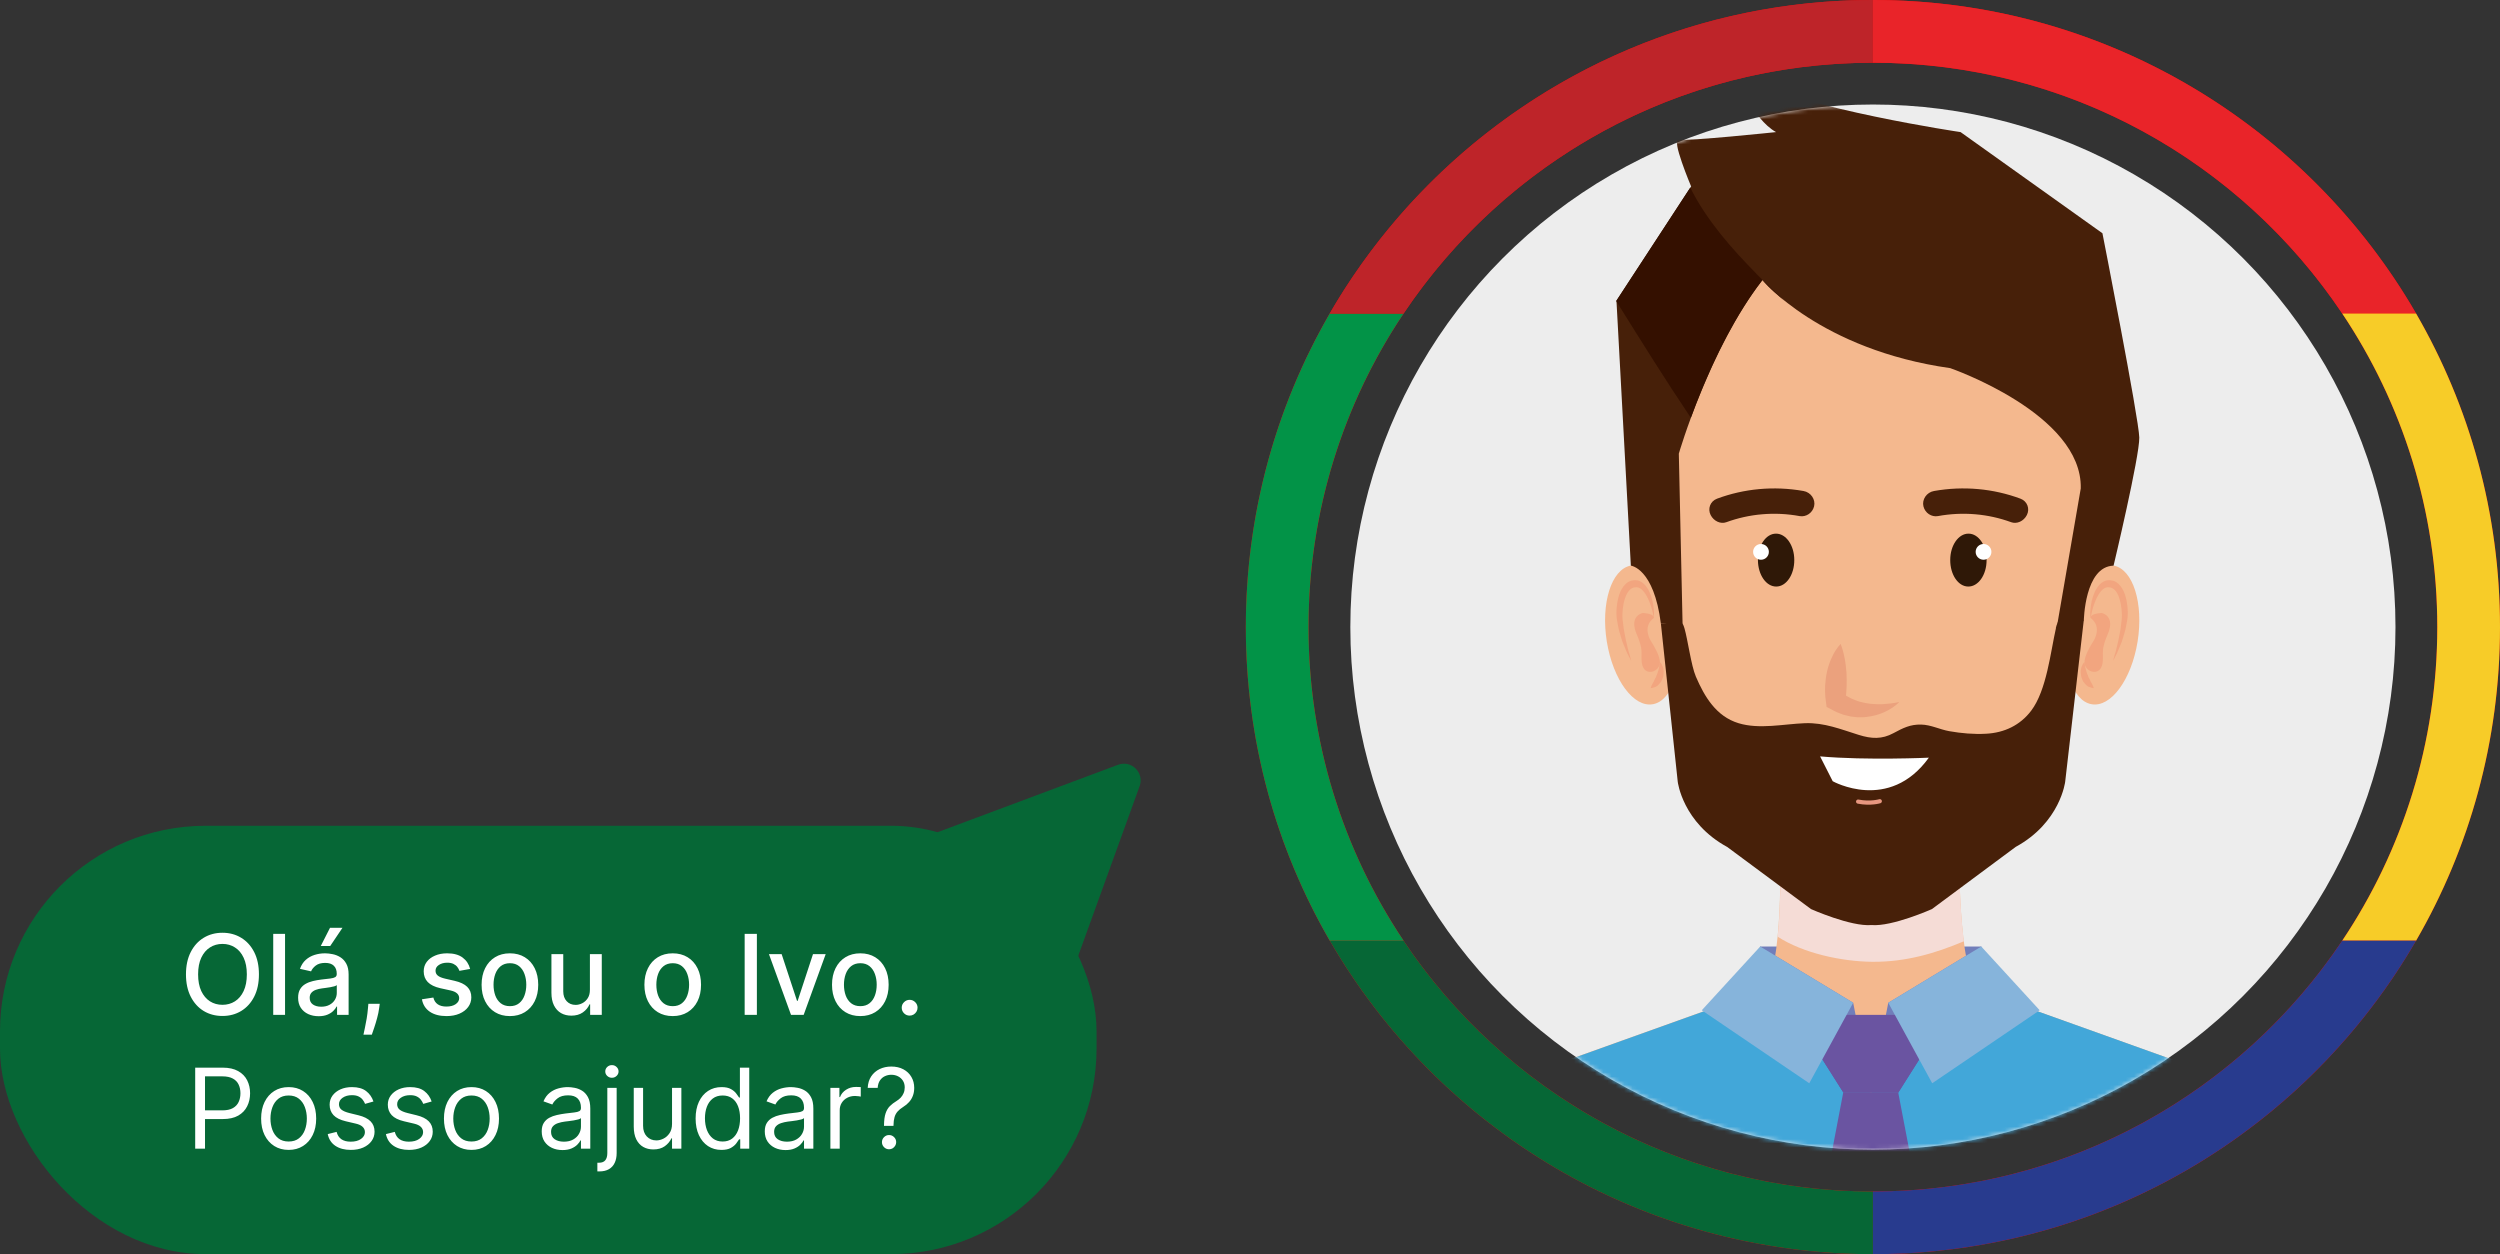
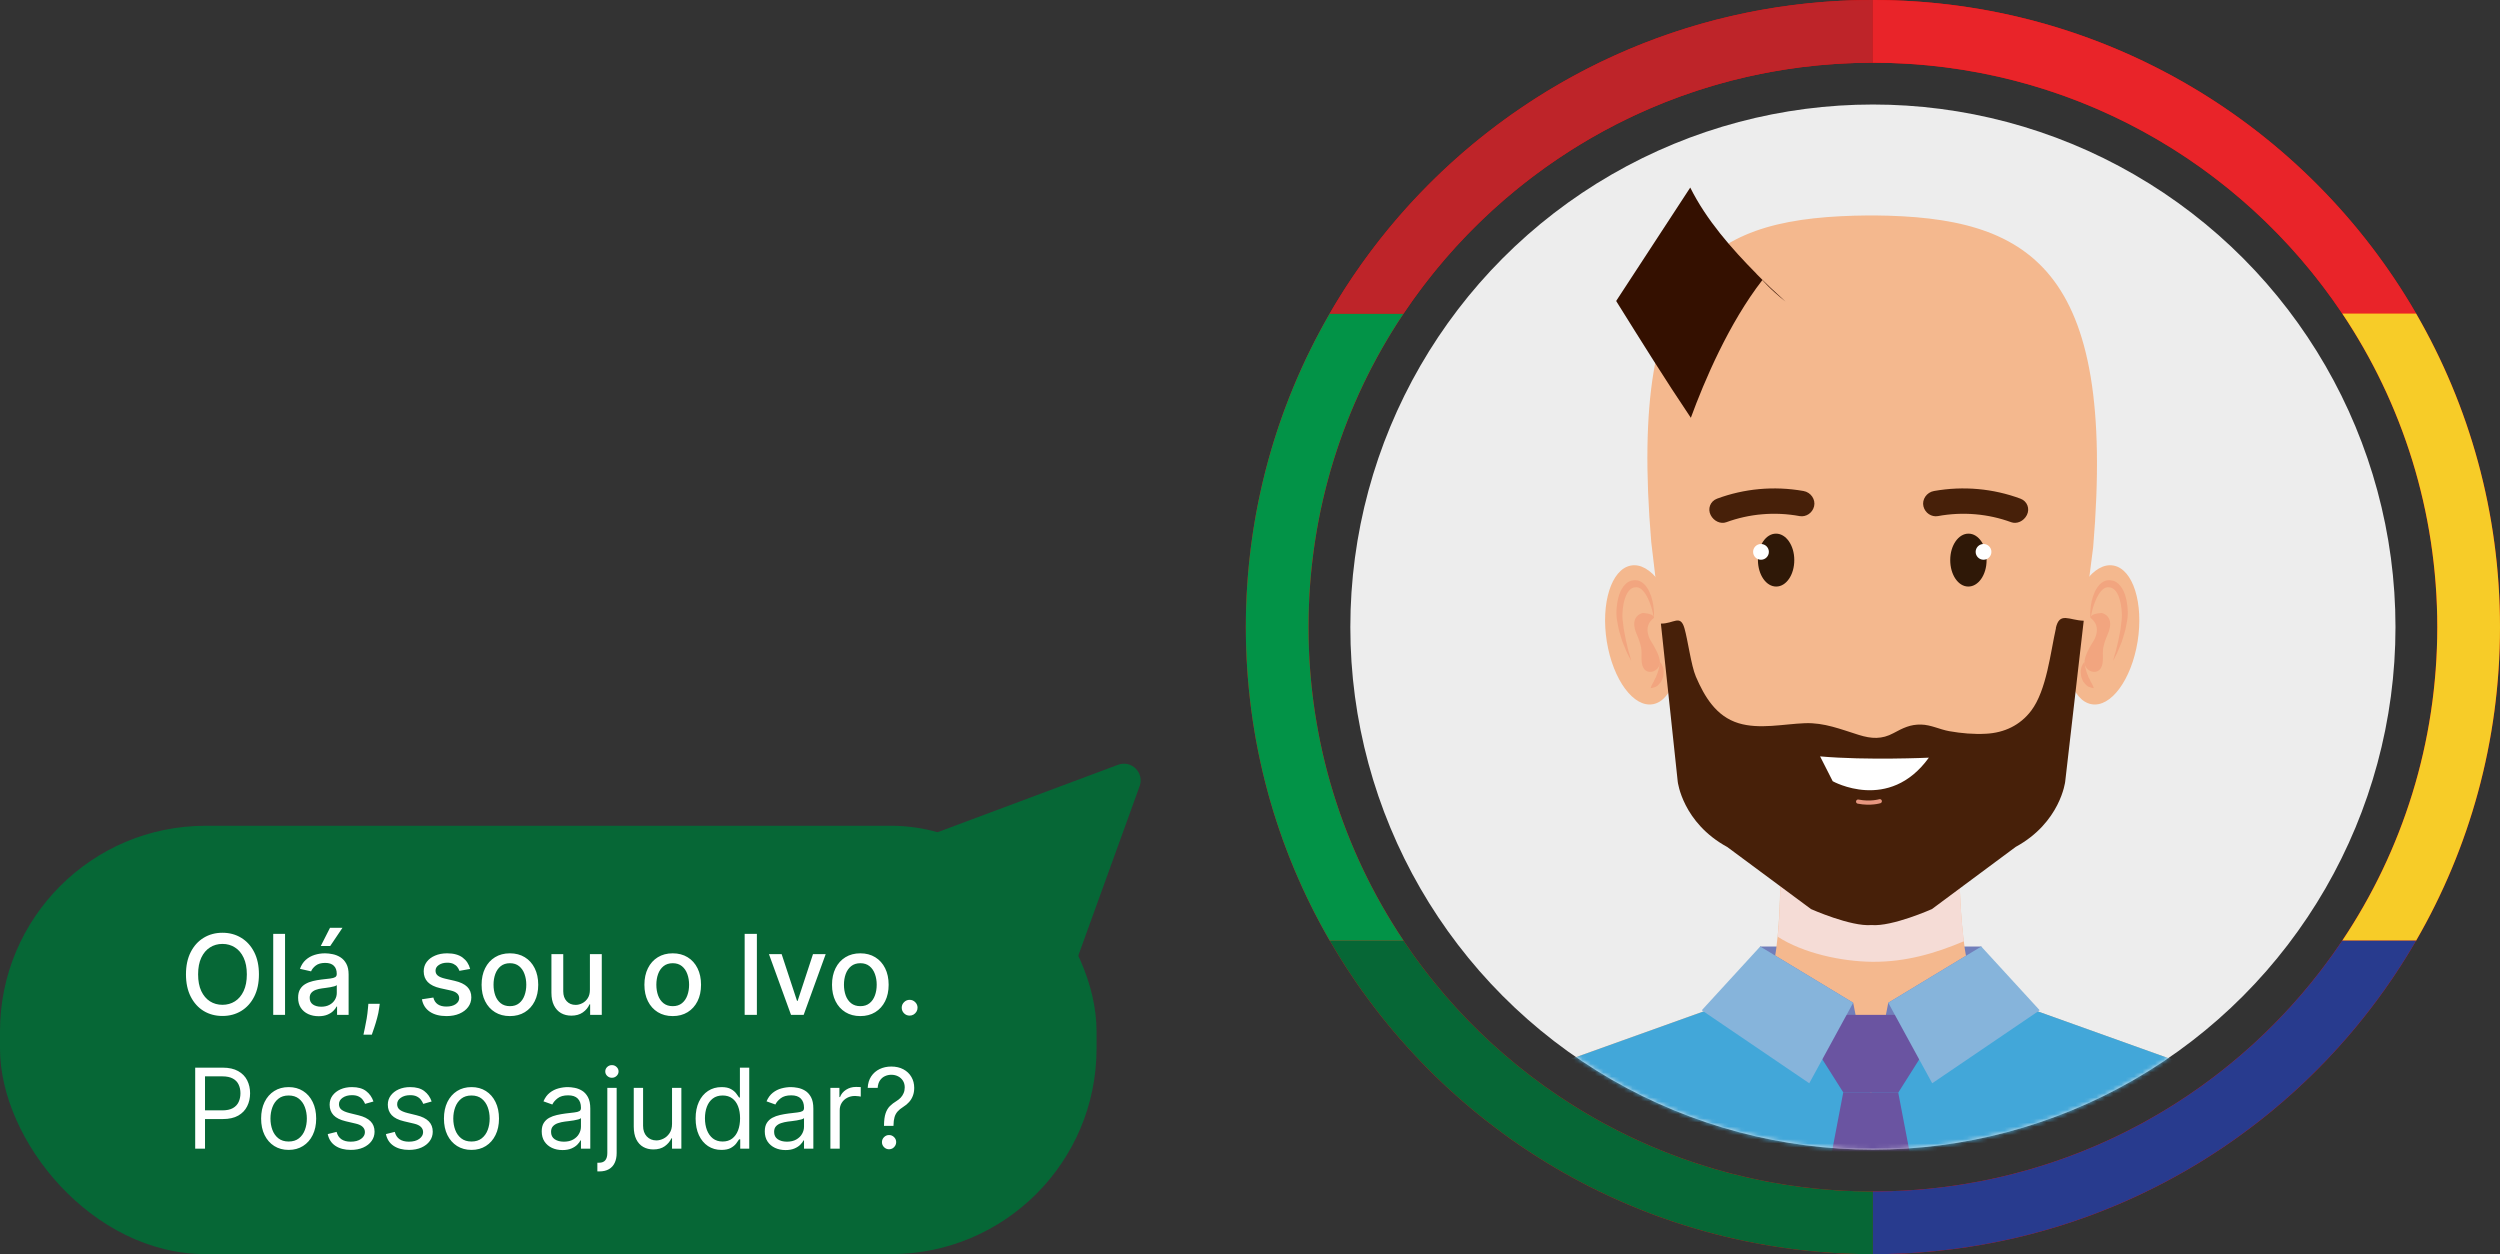
<svg xmlns="http://www.w3.org/2000/svg" width="598" height="300" viewBox="0 0 598 300" fill="none">
  <rect x="0" y="0" width="598" height="300" fill="#333333" stroke="none" />
  <rect y="197.525" width="262.295" height="102.459" rx="49.18" fill="#066736" />
  <path d="M61.937 233.068C61.937 235.137 61.559 236.915 60.802 238.403C60.045 239.885 59.008 241.027 57.69 241.828C56.378 242.623 54.887 243.02 53.215 243.02C51.538 243.02 50.04 242.623 48.722 241.828C47.41 241.027 46.376 239.882 45.619 238.394C44.862 236.906 44.484 235.13 44.484 233.068C44.484 230.999 44.862 229.224 45.619 227.742C46.376 226.254 47.41 225.112 48.722 224.317C50.04 223.516 51.538 223.116 53.215 223.116C54.887 223.116 56.378 223.516 57.69 224.317C59.008 225.112 60.045 226.254 60.802 227.742C61.559 229.224 61.937 230.999 61.937 233.068ZM59.043 233.068C59.043 231.491 58.787 230.164 58.276 229.085C57.772 228.001 57.078 227.181 56.195 226.626C55.319 226.064 54.325 225.784 53.215 225.784C52.099 225.784 51.103 226.064 50.226 226.626C49.349 227.181 48.656 228.001 48.145 229.085C47.64 230.164 47.388 231.491 47.388 233.068C47.388 234.645 47.64 235.975 48.145 237.06C48.656 238.138 49.349 238.958 50.226 239.52C51.103 240.075 52.099 240.352 53.215 240.352C54.325 240.352 55.319 240.075 56.195 239.52C57.078 238.958 57.772 238.138 58.276 237.06C58.787 235.975 59.043 234.645 59.043 233.068ZM68.183 223.381V242.755H65.355V223.381H68.183ZM76.217 243.077C75.296 243.077 74.464 242.906 73.72 242.566C72.976 242.219 72.386 241.717 71.951 241.062C71.522 240.406 71.308 239.602 71.308 238.649C71.308 237.829 71.465 237.155 71.781 236.625C72.096 236.095 72.522 235.676 73.058 235.367C73.594 235.058 74.193 234.824 74.855 234.667C75.517 234.509 76.192 234.389 76.879 234.307C77.75 234.206 78.456 234.124 78.999 234.061C79.541 233.992 79.935 233.881 80.181 233.73C80.427 233.579 80.55 233.333 80.55 232.992V232.926C80.55 232.1 80.317 231.46 79.85 231.006C79.389 230.552 78.702 230.325 77.788 230.325C76.835 230.325 76.085 230.536 75.536 230.958C74.994 231.375 74.618 231.838 74.41 232.349L71.752 231.744C72.067 230.861 72.528 230.148 73.133 229.606C73.745 229.057 74.448 228.66 75.243 228.414C76.037 228.161 76.873 228.035 77.75 228.035C78.33 228.035 78.945 228.105 79.594 228.243C80.25 228.376 80.862 228.622 81.43 228.981C82.004 229.341 82.474 229.855 82.839 230.523C83.205 231.185 83.388 232.046 83.388 233.106V242.755H80.626V240.768H80.512C80.329 241.134 80.055 241.494 79.689 241.847C79.323 242.2 78.853 242.493 78.279 242.727C77.706 242.96 77.018 243.077 76.217 243.077ZM76.832 240.806C77.614 240.806 78.283 240.652 78.838 240.343C79.399 240.034 79.825 239.63 80.115 239.132C80.411 238.627 80.559 238.088 80.559 237.514V235.641C80.459 235.742 80.263 235.837 79.973 235.925C79.689 236.007 79.364 236.079 78.999 236.142C78.633 236.199 78.276 236.253 77.93 236.303C77.583 236.347 77.293 236.385 77.059 236.417C76.51 236.486 76.009 236.603 75.555 236.767C75.107 236.931 74.748 237.167 74.477 237.476C74.212 237.779 74.079 238.183 74.079 238.687C74.079 239.387 74.338 239.917 74.855 240.276C75.372 240.63 76.031 240.806 76.832 240.806ZM76.728 226.285L78.942 221.924H81.922L78.989 226.285H76.728ZM90.835 240.106L90.693 241.137C90.599 241.894 90.438 242.682 90.211 243.502C89.99 244.328 89.76 245.095 89.52 245.801C89.287 246.507 89.095 247.069 88.943 247.485H86.938C87.02 247.094 87.133 246.564 87.278 245.896C87.423 245.233 87.565 244.492 87.704 243.673C87.843 242.853 87.947 242.017 88.016 241.166L88.111 240.106H90.835ZM112.456 231.772L109.892 232.226C109.785 231.898 109.615 231.586 109.382 231.289C109.155 230.993 108.846 230.75 108.455 230.561C108.064 230.372 107.575 230.277 106.988 230.277C106.187 230.277 105.519 230.457 104.983 230.816C104.447 231.17 104.179 231.627 104.179 232.188C104.179 232.674 104.358 233.065 104.718 233.361C105.077 233.658 105.658 233.9 106.458 234.09L108.767 234.619C110.104 234.928 111.1 235.405 111.756 236.048C112.412 236.691 112.74 237.527 112.74 238.555C112.74 239.425 112.488 240.201 111.983 240.882C111.485 241.557 110.788 242.086 109.892 242.471C109.003 242.856 107.972 243.048 106.799 243.048C105.172 243.048 103.844 242.701 102.816 242.008C101.788 241.308 101.158 240.314 100.924 239.028L103.658 238.611C103.829 239.324 104.179 239.863 104.708 240.229C105.238 240.589 105.929 240.768 106.78 240.768C107.707 240.768 108.448 240.576 109.003 240.191C109.558 239.8 109.836 239.324 109.836 238.763C109.836 238.309 109.665 237.927 109.325 237.618C108.991 237.309 108.477 237.076 107.783 236.918L105.323 236.379C103.967 236.07 102.965 235.578 102.315 234.903C101.672 234.228 101.35 233.374 101.35 232.34C101.35 231.482 101.59 230.731 102.069 230.088C102.548 229.445 103.211 228.943 104.056 228.584C104.901 228.218 105.869 228.035 106.96 228.035C108.53 228.035 109.766 228.376 110.668 229.057C111.57 229.732 112.166 230.637 112.456 231.772ZM121.97 243.048C120.608 243.048 119.419 242.736 118.404 242.112C117.389 241.487 116.6 240.614 116.039 239.491C115.478 238.369 115.197 237.057 115.197 235.556C115.197 234.049 115.478 232.731 116.039 231.602C116.6 230.473 117.389 229.596 118.404 228.972C119.419 228.347 120.608 228.035 121.97 228.035C123.333 228.035 124.522 228.347 125.537 228.972C126.552 229.596 127.341 230.473 127.902 231.602C128.463 232.731 128.744 234.049 128.744 235.556C128.744 237.057 128.463 238.369 127.902 239.491C127.341 240.614 126.552 241.487 125.537 242.112C124.522 242.736 123.333 243.048 121.97 243.048ZM121.98 240.674C122.863 240.674 123.594 240.44 124.175 239.974C124.755 239.507 125.184 238.886 125.461 238.11C125.745 237.334 125.887 236.48 125.887 235.546C125.887 234.619 125.745 233.768 125.461 232.992C125.184 232.21 124.755 231.583 124.175 231.11C123.594 230.637 122.863 230.4 121.98 230.4C121.091 230.4 120.353 230.637 119.766 231.11C119.186 231.583 118.754 232.21 118.47 232.992C118.193 233.768 118.054 234.619 118.054 235.546C118.054 236.48 118.193 237.334 118.47 238.11C118.754 238.886 119.186 239.507 119.766 239.974C120.353 240.44 121.091 240.674 121.98 240.674ZM141.106 236.729V228.224H143.944V242.755H141.162V240.239H141.011C140.677 241.014 140.141 241.661 139.403 242.178C138.671 242.689 137.76 242.944 136.669 242.944C135.736 242.944 134.909 242.739 134.19 242.329C133.478 241.913 132.916 241.298 132.507 240.485C132.103 239.671 131.901 238.665 131.901 237.467V228.224H134.73V237.126C134.73 238.116 135.004 238.905 135.553 239.491C136.101 240.078 136.814 240.371 137.691 240.371C138.22 240.371 138.747 240.239 139.27 239.974C139.8 239.709 140.238 239.308 140.585 238.772C140.939 238.236 141.112 237.555 141.106 236.729ZM160.915 243.048C159.553 243.048 158.364 242.736 157.348 242.112C156.333 241.487 155.545 240.614 154.983 239.491C154.422 238.369 154.142 237.057 154.142 235.556C154.142 234.049 154.422 232.731 154.983 231.602C155.545 230.473 156.333 229.596 157.348 228.972C158.364 228.347 159.553 228.035 160.915 228.035C162.277 228.035 163.466 228.347 164.481 228.972C165.497 229.596 166.285 230.473 166.846 231.602C167.408 232.731 167.688 234.049 167.688 235.556C167.688 237.057 167.408 238.369 166.846 239.491C166.285 240.614 165.497 241.487 164.481 242.112C163.466 242.736 162.277 243.048 160.915 243.048ZM160.924 240.674C161.807 240.674 162.539 240.44 163.119 239.974C163.699 239.507 164.128 238.886 164.406 238.11C164.689 237.334 164.831 236.48 164.831 235.546C164.831 234.619 164.689 233.768 164.406 232.992C164.128 232.21 163.699 231.583 163.119 231.11C162.539 230.637 161.807 230.4 160.924 230.4C160.035 230.4 159.297 230.637 158.711 231.11C158.13 231.583 157.698 232.21 157.415 232.992C157.137 233.768 156.998 234.619 156.998 235.546C156.998 236.48 157.137 237.334 157.415 238.11C157.698 238.886 158.13 239.507 158.711 239.974C159.297 240.44 160.035 240.674 160.924 240.674ZM181.046 223.381V242.755H178.123V223.381H181.046ZM197.506 228.224L192.237 242.755H189.21L183.931 228.224H186.968L190.648 239.406H190.799L194.469 228.224H197.506ZM205.791 243.048C204.428 243.048 203.24 242.736 202.224 242.112C201.209 241.487 200.421 240.614 199.859 239.491C199.298 238.369 199.017 237.057 199.017 235.556C199.017 234.049 199.298 232.731 199.859 231.602C200.421 230.473 201.209 229.596 202.224 228.972C203.24 228.347 204.428 228.035 205.791 228.035C207.153 228.035 208.342 228.347 209.357 228.972C210.372 229.596 211.161 230.473 211.722 231.602C212.283 232.731 212.564 234.049 212.564 235.556C212.564 237.057 212.283 238.369 211.722 239.491C211.161 240.614 210.372 241.487 209.357 242.112C208.342 242.736 207.153 243.048 205.791 243.048ZM205.8 240.674C206.683 240.674 207.415 240.44 207.995 239.974C208.575 239.507 209.004 238.886 209.281 238.11C209.565 237.334 209.707 236.48 209.707 235.546C209.707 234.619 209.565 233.768 209.281 232.992C209.004 232.21 208.575 231.583 207.995 231.11C207.415 230.637 206.683 230.4 205.8 230.4C204.911 230.4 204.173 230.637 203.586 231.11C203.006 231.583 202.574 232.21 202.29 232.992C202.013 233.768 201.874 234.619 201.874 235.546C201.874 236.48 202.013 237.334 202.29 238.11C202.574 238.886 203.006 239.507 203.586 239.974C204.173 240.44 204.911 240.674 205.8 240.674ZM217.585 242.935C217.068 242.935 216.623 242.752 216.251 242.386C215.879 242.014 215.693 241.566 215.693 241.043C215.693 240.526 215.879 240.084 216.251 239.718C216.623 239.346 217.068 239.16 217.585 239.16C218.102 239.16 218.547 239.346 218.919 239.718C219.291 240.084 219.477 240.526 219.477 241.043C219.477 241.39 219.389 241.708 219.212 241.998C219.042 242.282 218.815 242.509 218.531 242.679C218.247 242.85 217.932 242.935 217.585 242.935ZM46.691 274.755V255.381H53.238C54.758 255.381 56 255.655 56.965 256.204C57.936 256.746 58.655 257.481 59.122 258.408C59.589 259.335 59.822 260.369 59.822 261.511C59.822 262.652 59.589 263.69 59.122 264.623C58.661 265.557 57.949 266.301 56.984 266.856C56.019 267.405 54.783 267.679 53.276 267.679H48.584V265.598H53.2C54.24 265.598 55.076 265.418 55.707 265.058C56.337 264.699 56.795 264.213 57.078 263.602C57.369 262.984 57.514 262.287 57.514 261.511C57.514 260.735 57.369 260.042 57.078 259.43C56.795 258.818 56.334 258.339 55.697 257.992C55.06 257.639 54.215 257.462 53.162 257.462H49.038V274.755H46.691ZM69.045 275.058C67.734 275.058 66.583 274.745 65.593 274.121C64.609 273.497 63.839 272.623 63.284 271.501C62.736 270.378 62.461 269.066 62.461 267.565C62.461 266.052 62.736 264.731 63.284 263.602C63.839 262.473 64.609 261.596 65.593 260.972C66.583 260.347 67.734 260.035 69.045 260.035C70.357 260.035 71.505 260.347 72.489 260.972C73.479 261.596 74.248 262.473 74.797 263.602C75.352 264.731 75.63 266.052 75.63 267.565C75.63 269.066 75.352 270.378 74.797 271.501C74.248 272.623 73.479 273.497 72.489 274.121C71.505 274.745 70.357 275.058 69.045 275.058ZM69.045 273.052C70.042 273.052 70.862 272.797 71.505 272.286C72.148 271.775 72.624 271.103 72.933 270.271C73.243 269.438 73.397 268.537 73.397 267.565C73.397 266.594 73.243 265.689 72.933 264.85C72.624 264.012 72.148 263.334 71.505 262.816C70.862 262.299 70.042 262.041 69.045 262.041C68.049 262.041 67.229 262.299 66.586 262.816C65.942 263.334 65.466 264.012 65.157 264.85C64.848 265.689 64.694 266.594 64.694 267.565C64.694 268.537 64.848 269.438 65.157 270.271C65.466 271.103 65.942 271.775 66.586 272.286C67.229 272.797 68.049 273.052 69.045 273.052ZM89.33 263.479L87.325 264.046C87.198 263.712 87.012 263.387 86.766 263.072C86.527 262.75 86.199 262.485 85.782 262.277C85.366 262.069 84.833 261.965 84.184 261.965C83.294 261.965 82.553 262.17 81.961 262.58C81.374 262.984 81.081 263.498 81.081 264.122C81.081 264.677 81.283 265.115 81.686 265.437C82.09 265.759 82.721 266.027 83.578 266.241L85.735 266.771C87.034 267.086 88.002 267.569 88.639 268.218C89.276 268.861 89.595 269.691 89.595 270.706C89.595 271.539 89.355 272.283 88.876 272.939C88.403 273.595 87.741 274.112 86.889 274.49C86.038 274.868 85.048 275.058 83.919 275.058C82.437 275.058 81.21 274.736 80.239 274.093C79.268 273.449 78.653 272.51 78.394 271.274L80.513 270.744C80.715 271.526 81.097 272.112 81.658 272.503C82.225 272.894 82.967 273.09 83.881 273.09C84.922 273.09 85.748 272.869 86.359 272.428C86.978 271.98 87.287 271.444 87.287 270.82C87.287 270.315 87.11 269.893 86.757 269.552C86.404 269.205 85.861 268.947 85.13 268.776L82.708 268.209C81.377 267.893 80.4 267.405 79.775 266.742C79.157 266.074 78.848 265.238 78.848 264.235C78.848 263.416 79.079 262.69 79.539 262.06C80.006 261.429 80.639 260.934 81.44 260.574C82.248 260.215 83.162 260.035 84.184 260.035C85.622 260.035 86.751 260.351 87.57 260.981C88.397 261.612 88.983 262.444 89.33 263.479ZM103.248 263.479L101.242 264.046C101.116 263.712 100.93 263.387 100.684 263.072C100.445 262.75 100.117 262.485 99.701 262.277C99.284 262.069 98.751 261.965 98.102 261.965C97.213 261.965 96.472 262.17 95.879 262.58C95.292 262.984 94.999 263.498 94.999 264.122C94.999 264.677 95.201 265.115 95.604 265.437C96.008 265.759 96.639 266.027 97.496 266.241L99.653 266.771C100.952 267.086 101.92 267.569 102.557 268.218C103.194 268.861 103.513 269.691 103.513 270.706C103.513 271.539 103.273 272.283 102.794 272.939C102.321 273.595 101.659 274.112 100.807 274.49C99.956 274.868 98.966 275.058 97.837 275.058C96.355 275.058 95.128 274.736 94.157 274.093C93.186 273.449 92.571 272.51 92.312 271.274L94.431 270.744C94.633 271.526 95.015 272.112 95.576 272.503C96.144 272.894 96.885 273.09 97.799 273.09C98.84 273.09 99.666 272.869 100.278 272.428C100.896 271.98 101.205 271.444 101.205 270.82C101.205 270.315 101.028 269.893 100.675 269.552C100.322 269.205 99.779 268.947 99.048 268.776L96.626 268.209C95.295 267.893 94.318 267.405 93.693 266.742C93.075 266.074 92.766 265.238 92.766 264.235C92.766 263.416 92.996 262.69 93.457 262.06C93.924 261.429 94.557 260.934 95.358 260.574C96.166 260.215 97.08 260.035 98.102 260.035C99.54 260.035 100.669 260.351 101.488 260.981C102.315 261.612 102.901 262.444 103.248 263.479ZM112.777 275.058C111.465 275.058 110.314 274.745 109.324 274.121C108.34 273.497 107.57 272.623 107.015 271.501C106.467 270.378 106.192 269.066 106.192 267.565C106.192 266.052 106.467 264.731 107.015 263.602C107.57 262.473 108.34 261.596 109.324 260.972C110.314 260.347 111.465 260.035 112.777 260.035C114.088 260.035 115.236 260.347 116.22 260.972C117.21 261.596 117.98 262.473 118.528 263.602C119.083 264.731 119.361 266.052 119.361 267.565C119.361 269.066 119.083 270.378 118.528 271.501C117.98 272.623 117.21 273.497 116.22 274.121C115.236 274.745 114.088 275.058 112.777 275.058ZM112.777 273.052C113.773 273.052 114.593 272.797 115.236 272.286C115.879 271.775 116.356 271.103 116.665 270.271C116.974 269.438 117.128 268.537 117.128 267.565C117.128 266.594 116.974 265.689 116.665 264.85C116.356 264.012 115.879 263.334 115.236 262.816C114.593 262.299 113.773 262.041 112.777 262.041C111.78 262.041 110.96 262.299 110.317 262.816C109.674 263.334 109.198 264.012 108.888 264.85C108.579 265.689 108.425 266.594 108.425 267.565C108.425 268.537 108.579 269.438 108.888 270.271C109.198 271.103 109.674 271.775 110.317 272.286C110.96 272.797 111.78 273.052 112.777 273.052ZM134.537 275.096C133.616 275.096 132.78 274.922 132.03 274.575C131.279 274.222 130.684 273.714 130.242 273.052C129.801 272.384 129.58 271.576 129.58 270.63C129.58 269.798 129.744 269.123 130.072 268.606C130.4 268.083 130.838 267.673 131.387 267.376C131.935 267.08 132.541 266.859 133.203 266.714C133.872 266.563 134.543 266.443 135.218 266.354C136.101 266.241 136.817 266.156 137.365 266.099C137.92 266.036 138.324 265.932 138.576 265.787C138.835 265.642 138.964 265.39 138.964 265.03V264.954C138.964 264.021 138.709 263.296 138.198 262.779C137.693 262.261 136.927 262.003 135.899 262.003C134.833 262.003 133.998 262.236 133.392 262.703C132.787 263.17 132.361 263.668 132.115 264.198L129.996 263.441C130.374 262.558 130.879 261.87 131.51 261.379C132.147 260.88 132.84 260.533 133.591 260.338C134.348 260.136 135.092 260.035 135.823 260.035C136.29 260.035 136.826 260.092 137.432 260.205C138.043 260.313 138.633 260.537 139.201 260.877C139.775 261.218 140.251 261.732 140.629 262.419C141.008 263.107 141.197 264.027 141.197 265.181V274.755H138.964V272.787H138.851C138.699 273.103 138.447 273.44 138.094 273.799C137.741 274.159 137.271 274.465 136.684 274.717C136.098 274.969 135.382 275.096 134.537 275.096ZM134.877 273.09C135.76 273.09 136.505 272.917 137.11 272.57C137.722 272.223 138.182 271.775 138.491 271.226C138.806 270.678 138.964 270.101 138.964 269.495V267.452C138.87 267.565 138.661 267.669 138.34 267.764C138.024 267.852 137.659 267.931 137.242 268.001C136.832 268.064 136.432 268.12 136.041 268.171C135.656 268.215 135.344 268.253 135.104 268.284C134.524 268.36 133.982 268.483 133.477 268.653C132.979 268.817 132.576 269.066 132.266 269.401C131.964 269.729 131.812 270.176 131.812 270.744C131.812 271.52 132.099 272.106 132.673 272.503C133.253 272.894 133.988 273.09 134.877 273.09ZM145.272 260.224H147.504V275.814C147.504 276.71 147.35 277.486 147.041 278.142C146.738 278.798 146.278 279.305 145.659 279.665C145.048 280.024 144.275 280.204 143.342 280.204C143.266 280.204 143.19 280.204 143.115 280.204C143.039 280.204 142.963 280.204 142.888 280.204V278.123C142.963 278.123 143.033 278.123 143.096 278.123C143.159 278.123 143.228 278.123 143.304 278.123C143.985 278.123 144.483 277.921 144.799 277.517C145.114 277.12 145.272 276.552 145.272 275.814V260.224ZM146.369 257.803C145.934 257.803 145.559 257.654 145.243 257.358C144.934 257.062 144.78 256.705 144.78 256.289C144.78 255.873 144.934 255.516 145.243 255.22C145.559 254.924 145.934 254.775 146.369 254.775C146.804 254.775 147.176 254.924 147.485 255.22C147.801 255.516 147.958 255.873 147.958 256.289C147.958 256.705 147.801 257.062 147.485 257.358C147.176 257.654 146.804 257.803 146.369 257.803ZM160.75 268.814V260.224H162.983V274.755H160.75V272.295H160.599C160.259 273.033 159.729 273.661 159.01 274.178C158.291 274.689 157.383 274.944 156.285 274.944C155.377 274.944 154.57 274.745 153.864 274.348C153.157 273.945 152.602 273.339 152.199 272.532C151.795 271.718 151.593 270.693 151.593 269.457V260.224H153.826V269.306C153.826 270.366 154.122 271.211 154.715 271.841C155.314 272.472 156.077 272.787 157.004 272.787C157.559 272.787 158.124 272.645 158.698 272.362C159.278 272.078 159.763 271.643 160.155 271.056C160.552 270.47 160.75 269.722 160.75 268.814ZM172.559 275.058C171.348 275.058 170.279 274.752 169.352 274.14C168.425 273.522 167.7 272.652 167.176 271.529C166.653 270.4 166.391 269.066 166.391 267.528C166.391 266.001 166.653 264.677 167.176 263.554C167.7 262.432 168.428 261.565 169.361 260.953C170.295 260.341 171.373 260.035 172.597 260.035C173.543 260.035 174.29 260.193 174.839 260.508C175.394 260.817 175.816 261.17 176.106 261.568C176.403 261.959 176.633 262.28 176.797 262.533H176.986V255.381H179.219V274.755H177.062V272.522H176.797C176.633 272.787 176.4 273.122 176.097 273.525C175.794 273.922 175.362 274.279 174.801 274.594C174.24 274.903 173.492 275.058 172.559 275.058ZM172.862 273.052C173.757 273.052 174.514 272.819 175.132 272.352C175.75 271.879 176.22 271.226 176.542 270.394C176.863 269.555 177.024 268.587 177.024 267.49C177.024 266.405 176.866 265.456 176.551 264.642C176.236 263.822 175.769 263.185 175.151 262.731C174.533 262.271 173.77 262.041 172.862 262.041C171.916 262.041 171.127 262.284 170.497 262.769C169.872 263.248 169.402 263.901 169.087 264.727C168.778 265.547 168.624 266.468 168.624 267.49C168.624 268.524 168.781 269.464 169.097 270.309C169.418 271.148 169.891 271.816 170.516 272.314C171.146 272.806 171.928 273.052 172.862 273.052ZM187.894 275.096C186.973 275.096 186.137 274.922 185.387 274.575C184.636 274.222 184.04 273.714 183.599 273.052C183.157 272.384 182.937 271.576 182.937 270.63C182.937 269.798 183.1 269.123 183.428 268.606C183.756 268.083 184.195 267.673 184.743 267.376C185.292 267.08 185.897 266.859 186.56 266.714C187.228 266.563 187.9 266.443 188.575 266.354C189.458 266.241 190.173 266.156 190.722 266.099C191.277 266.036 191.681 265.932 191.933 265.787C192.192 265.642 192.321 265.39 192.321 265.03V264.954C192.321 264.021 192.065 263.296 191.555 262.779C191.05 262.261 190.284 262.003 189.256 262.003C188.19 262.003 187.354 262.236 186.749 262.703C186.143 263.17 185.718 263.668 185.472 264.198L183.353 263.441C183.731 262.558 184.236 261.87 184.866 261.379C185.503 260.88 186.197 260.533 186.948 260.338C187.704 260.136 188.449 260.035 189.18 260.035C189.647 260.035 190.183 260.092 190.788 260.205C191.4 260.313 191.99 260.537 192.557 260.877C193.131 261.218 193.607 261.732 193.986 262.419C194.364 263.107 194.553 264.027 194.553 265.181V274.755H192.321V272.787H192.207C192.056 273.103 191.804 273.44 191.45 273.799C191.097 274.159 190.627 274.465 190.041 274.717C189.454 274.969 188.739 275.096 187.894 275.096ZM188.234 273.09C189.117 273.09 189.861 272.917 190.467 272.57C191.078 272.223 191.539 271.775 191.848 271.226C192.163 270.678 192.321 270.101 192.321 269.495V267.452C192.226 267.565 192.018 267.669 191.696 267.764C191.381 267.852 191.015 267.931 190.599 268.001C190.189 268.064 189.789 268.12 189.398 268.171C189.013 268.215 188.701 268.253 188.461 268.284C187.881 268.36 187.339 268.483 186.834 268.653C186.336 268.817 185.932 269.066 185.623 269.401C185.32 269.729 185.169 270.176 185.169 270.744C185.169 271.52 185.456 272.106 186.03 272.503C186.61 272.894 187.345 273.09 188.234 273.09ZM198.628 274.755V260.224H200.785V262.419H200.936C201.201 261.7 201.681 261.117 202.374 260.669C203.068 260.221 203.85 259.997 204.72 259.997C204.884 259.997 205.089 260.001 205.335 260.007C205.581 260.013 205.767 260.023 205.894 260.035V262.306C205.818 262.287 205.644 262.258 205.373 262.22C205.108 262.176 204.828 262.154 204.531 262.154C203.825 262.154 203.194 262.302 202.639 262.599C202.091 262.889 201.655 263.293 201.334 263.81C201.018 264.321 200.861 264.904 200.861 265.56V274.755H198.628ZM211.454 269.306V269.192C211.466 267.988 211.592 267.029 211.832 266.317C212.072 265.604 212.412 265.027 212.854 264.585C213.295 264.144 213.825 263.737 214.443 263.365C214.815 263.138 215.149 262.87 215.446 262.561C215.742 262.246 215.975 261.883 216.146 261.473C216.322 261.063 216.411 260.609 216.411 260.111C216.411 259.493 216.266 258.957 215.976 258.503C215.685 258.049 215.298 257.699 214.812 257.453C214.326 257.207 213.787 257.084 213.194 257.084C212.677 257.084 212.179 257.191 211.7 257.405C211.22 257.62 210.82 257.957 210.498 258.418C210.177 258.878 209.99 259.48 209.94 260.224H207.556C207.607 259.152 207.884 258.235 208.389 257.472C208.899 256.708 209.571 256.125 210.404 255.721C211.242 255.318 212.173 255.116 213.194 255.116C214.304 255.116 215.269 255.337 216.089 255.778C216.915 256.22 217.552 256.825 218 257.595C218.454 258.364 218.681 259.241 218.681 260.224C218.681 260.918 218.574 261.546 218.359 262.107C218.151 262.668 217.849 263.17 217.451 263.611C217.06 264.053 216.587 264.444 216.032 264.784C215.477 265.131 215.033 265.497 214.698 265.881C214.364 266.26 214.121 266.711 213.97 267.234C213.819 267.758 213.737 268.41 213.724 269.192V269.306H211.454ZM212.665 274.906C212.198 274.906 211.797 274.739 211.463 274.405C211.129 274.071 210.962 273.67 210.962 273.204C210.962 272.737 211.129 272.336 211.463 272.002C211.797 271.668 212.198 271.501 212.665 271.501C213.131 271.501 213.532 271.668 213.866 272.002C214.2 272.336 214.367 272.737 214.367 273.204C214.367 273.513 214.288 273.796 214.131 274.055C213.979 274.313 213.774 274.522 213.516 274.679C213.264 274.831 212.98 274.906 212.665 274.906Z" fill="white" />
  <path d="M267.439 182.936C270.634 181.743 273.761 184.838 272.6 188.045L257.024 231.074C256.03 233.82 252.524 234.61 250.449 232.556L223.157 205.542C221.082 203.487 221.836 199.974 224.571 198.952L267.439 182.936Z" fill="#066736" />
  <path fill-rule="evenodd" clip-rule="evenodd" d="M448 300C530.843 300 598 232.843 598 150C598 67.157 530.843 0 448 0C365.157 0 298 67.157 298 150C298 232.843 365.157 300 448 300ZM448 285C522.558 285 583 224.558 583 150C583 75.442 522.558 15 448 15C373.442 15 313 75.442 313 150C313 224.558 373.442 285 448 285Z" fill="#FF0000" />
  <path fill-rule="evenodd" clip-rule="evenodd" d="M577.933 75C551.997 30.165 503.521 0 448 0V15C494.806 15 536.049 38.82 560.267 75H577.933Z" fill="#E92429" />
  <path fill-rule="evenodd" clip-rule="evenodd" d="M577.933 75H560.267C574.626 96.451 583 122.248 583 150C583 177.752 574.626 203.549 560.267 225H577.933C590.695 202.937 598 177.322 598 150C598 122.678 590.695 97.063 577.933 75Z" fill="#F7CC28" />
  <path fill-rule="evenodd" clip-rule="evenodd" d="M577.933 225C551.997 269.835 503.521 300 448 300V285C494.806 285 536.049 261.18 560.267 225H577.933Z" fill="#283B8E" />
  <path fill-rule="evenodd" clip-rule="evenodd" d="M448 300C392.479 300 344.003 269.835 318.067 225H335.733C359.951 261.18 401.194 285 448 285V300Z" fill="#066736" />
  <path fill-rule="evenodd" clip-rule="evenodd" d="M318.067 225H335.733C321.374 203.549 313 177.752 313 150C313 122.248 321.374 96.451 335.733 75H318.067C305.305 97.063 298 122.678 298 150C298 177.322 305.305 202.937 318.067 225Z" fill="#029347" />
  <path fill-rule="evenodd" clip-rule="evenodd" d="M448 0C392.479 0 344.003 30.165 318.067 75H335.733C359.951 38.82 401.194 15 448 15V0Z" fill="#BE2429" />
  <circle cx="448" cy="150" r="125" fill="#EDEDED" />
  <mask id="mask0_52_312" style="mask-type:alpha" maskUnits="userSpaceOnUse" x="323" y="25" width="250" height="250">
    <circle cx="448" cy="150" r="125" fill="#D9D9D9" />
  </mask>
  <g mask="url(#mask0_52_312)">
    <path d="M473.895 226.408H421.039V245.873H473.895V226.408Z" fill="#717EBA" />
    <path d="M468.687 203.574H425.752C425.752 203.574 426.836 230.674 421.581 238.544H473.4C468.145 230.674 468.687 203.574 468.687 203.574Z" fill="#F4B88E" />
    <g style="mix-blend-mode:multiply">
      <path d="M425.21 224.052C431.313 228.011 440.503 229.99 447.832 230.061C455.868 230.132 462.937 228.034 469.748 225.159C468.475 214.979 468.711 203.574 468.711 203.574H425.775C425.775 203.574 426.199 214.178 425.233 224.052H425.21Z" fill="#F5DCD6" />
    </g>
    <path d="M530.451 257.326L468.122 235.01H426.789L364.459 257.326C364.459 257.326 342.662 264.513 345.207 299.342H549.727C552.696 262.369 530.451 257.326 530.451 257.326Z" fill="#F4B88E" />
    <path d="M530.451 257.325L479.527 239.086L447.502 261.426L416.232 238.803L364.483 257.349C364.483 257.349 342.662 264.513 345.207 299.342H549.727C552.696 262.368 530.451 257.325 530.451 257.325Z" fill="#42A7D9" />
    <path d="M494.514 150.27C493.03 159.413 495.598 167.567 500.241 168.438C504.883 169.334 509.832 162.618 511.316 153.451C512.777 144.308 510.232 136.154 505.566 135.283C500.924 134.411 495.975 141.103 494.514 150.27Z" fill="#F4B88E" />
    <path d="M500.099 147.82C500.099 147.82 500.169 147.301 500.358 146.476C500.523 145.628 500.9 144.45 501.465 143.177C502.055 141.952 502.974 140.538 504.152 140.467C504.435 140.467 504.741 140.491 505.047 140.585C505.094 140.609 505.401 140.75 505.495 140.821C505.589 140.915 505.707 140.962 505.825 141.104C506.296 141.575 506.697 142.282 506.933 143.107C507.215 143.908 507.38 144.803 507.475 145.699C507.545 146.594 507.616 147.537 507.498 148.314C507.357 149.233 507.31 150.176 507.145 150.977C506.98 151.802 506.838 152.556 506.697 153.263C506.508 153.97 506.367 154.63 506.226 155.243C506.108 155.832 505.919 156.327 505.801 156.751C505.566 157.599 505.448 158.07 505.448 158.07C505.448 158.07 505.684 157.646 506.061 156.892C506.249 156.491 506.508 156.044 506.72 155.478C506.956 154.913 507.215 154.276 507.498 153.593C507.757 152.886 507.969 152.061 508.229 151.213C508.488 150.365 508.606 149.493 508.794 148.55C508.983 147.49 509.006 146.476 508.912 145.416C508.818 144.379 508.653 143.342 508.323 142.305C507.993 141.316 507.475 140.326 506.697 139.619C506.532 139.43 506.273 139.289 506.037 139.148C505.778 139.006 505.707 139.006 505.401 138.888C504.953 138.794 504.482 138.747 504.011 138.818C503.044 138.983 502.243 139.69 501.725 140.444C501.183 141.198 500.876 141.999 500.617 142.73C500.146 144.238 500.052 145.534 499.981 146.406C499.957 147.301 500.028 147.796 500.028 147.796L500.099 147.82Z" fill="#F2A57F" />
    <path d="M500.099 147.819C500.099 147.819 499.675 146.83 502.714 146.618C502.714 146.618 506.131 147.254 504.128 151.802C503.704 152.768 503.327 153.805 503.115 154.865C502.809 156.397 503.351 158.471 502.526 159.814C501.466 161.558 498.779 160.568 498.614 158.565C498.496 157.033 500.075 154.394 500.782 153.31C500.782 153.31 502.974 149.987 500.075 147.819H500.099Z" fill="#F2A57F" />
    <path d="M498.614 158.377C498.614 158.377 498.52 158.447 498.379 158.612C498.237 158.801 498.072 159.084 497.931 159.461C497.837 159.649 497.813 159.861 497.766 160.121C497.719 160.356 497.672 160.615 497.719 160.875C497.719 161.134 497.742 161.417 497.789 161.699C497.837 161.959 497.954 162.194 498.049 162.454C498.166 162.689 498.237 162.972 498.402 163.16C498.544 163.349 498.708 163.514 498.85 163.679C499.133 164.032 499.463 164.244 499.792 164.339C500.405 164.598 500.829 164.598 500.829 164.598C500.829 164.598 500.664 164.032 500.358 163.49C500.287 163.349 500.193 163.208 500.099 163.066C500.028 162.901 499.957 162.713 499.887 162.571C499.792 162.406 499.745 162.241 499.628 162.1C499.51 161.959 499.51 161.747 499.439 161.582C499.25 161.275 499.18 160.922 499.062 160.592C498.991 160.427 498.968 160.262 498.921 160.097C498.897 159.932 498.826 159.767 498.803 159.602C498.685 158.966 498.614 158.4 498.614 158.4V158.377Z" fill="#F2A57F" />
    <path d="M401.15 150.27C402.635 159.413 400.066 167.567 395.424 168.438C390.781 169.334 385.833 162.618 384.348 153.451C382.887 144.308 385.432 136.154 390.098 135.283C394.74 134.411 399.689 141.103 401.15 150.27Z" fill="#F4B88E" />
    <path d="M395.589 147.819C395.589 147.819 395.518 147.301 395.33 146.476C395.141 145.628 394.788 144.45 394.199 143.177C393.61 141.952 392.69 140.538 391.512 140.467C391.229 140.467 390.923 140.491 390.617 140.585C390.57 140.609 390.263 140.75 390.169 140.821C390.075 140.915 389.957 140.962 389.839 141.103C389.368 141.575 388.967 142.282 388.708 143.106C388.425 143.908 388.26 144.803 388.166 145.699C388.095 146.594 388.025 147.537 388.142 148.314C388.284 149.233 388.331 150.176 388.496 150.977C388.661 151.802 388.802 152.556 388.944 153.263C389.132 153.97 389.274 154.63 389.415 155.242C389.533 155.832 389.721 156.326 389.839 156.751C390.075 157.599 390.193 158.07 390.193 158.07C390.193 158.07 389.957 157.646 389.556 156.892C389.391 156.491 389.109 156.044 388.897 155.478C388.661 154.912 388.402 154.276 388.119 153.593C387.86 152.886 387.648 152.061 387.388 151.213C387.129 150.364 387.011 149.493 386.823 148.55C386.634 147.49 386.611 146.476 386.705 145.416C386.799 144.379 386.964 143.342 387.294 142.305C387.624 141.315 388.142 140.326 388.92 139.619C389.085 139.43 389.344 139.289 389.58 139.148C389.839 139.006 389.91 139.006 390.216 138.888C390.687 138.794 391.135 138.747 391.606 138.818C392.573 138.983 393.374 139.69 393.892 140.444C394.434 141.198 394.741 141.999 395 142.729C395.471 144.238 395.565 145.534 395.636 146.406C395.66 147.301 395.613 147.796 395.613 147.796L395.589 147.819Z" fill="#F2A57F" />
    <path d="M395.589 147.819C395.589 147.819 396.013 146.83 392.95 146.618C392.95 146.618 389.533 147.254 391.536 151.802C391.96 152.768 392.337 153.805 392.549 154.865C392.855 156.397 392.313 158.471 393.138 159.814C394.199 161.558 396.885 160.568 397.05 158.565C397.168 157.033 395.589 154.394 394.882 153.31C394.882 153.31 392.691 149.987 395.589 147.819Z" fill="#F2A57F" />
    <path d="M397.05 158.377C397.05 158.377 397.144 158.447 397.286 158.612C397.427 158.801 397.592 159.084 397.733 159.461C397.828 159.649 397.851 159.861 397.898 160.121C397.946 160.356 397.993 160.615 397.946 160.875C397.946 161.134 397.922 161.417 397.875 161.699C397.828 161.959 397.71 162.194 397.616 162.454C397.498 162.689 397.427 162.972 397.262 163.16C397.121 163.349 396.956 163.514 396.814 163.679C396.532 164.032 396.202 164.244 395.872 164.339C395.259 164.598 394.835 164.598 394.835 164.598C394.835 164.598 395 164.032 395.306 163.49C395.377 163.349 395.471 163.208 395.565 163.066C395.636 162.901 395.683 162.713 395.778 162.571C395.848 162.406 395.919 162.241 396.037 162.1C396.155 161.959 396.178 161.747 396.225 161.582C396.414 161.275 396.485 160.922 396.602 160.592C396.673 160.427 396.697 160.262 396.744 160.097C396.767 159.932 396.838 159.767 396.862 159.602C396.979 158.966 397.05 158.4 397.05 158.4V158.377Z" fill="#F2A57F" />
    <path d="M448.398 51.533C448.162 51.533 447.903 51.533 447.667 51.533C447.408 51.533 447.172 51.533 446.937 51.533C410.034 51.863 389.32 62.373 394.976 129.627L401.315 183.19C401.315 183.19 402.446 192.97 413.168 198.814L433.198 213.66C433.198 213.66 442.719 217.878 447.667 217.477C452.592 217.901 462.113 213.66 462.113 213.66L482.143 198.814C492.865 192.97 493.996 183.19 493.996 183.19L500.688 130.852C506.344 63.598 485.277 51.863 448.374 51.533H448.398Z" fill="#F4B88E" />
    <path d="M491.78 150.27C490.484 155.973 489.565 165.093 485.866 169.994C483.226 173.482 479.456 175.273 475.096 175.508C472.151 175.673 469.182 175.414 466.26 174.896C463.997 174.495 461.876 173.364 459.544 173.317C456.928 173.246 455.16 174.165 452.922 175.367C450.141 176.875 447.667 176.734 444.627 175.791C440.315 174.448 436.379 172.822 431.76 172.987C426.67 173.175 420.85 174.519 415.854 172.987C410.528 171.361 407.748 166.719 405.65 161.841C404.519 159.201 403.718 153.004 402.917 150.27C401.927 146.877 400.372 149.21 397.285 149.163L401.315 186.985C401.315 186.985 402.446 196.764 413.168 202.608L433.198 217.454C433.198 217.454 442.718 221.696 447.667 221.272C452.592 221.696 462.112 217.454 462.112 217.454L482.142 202.585C492.864 196.74 493.996 186.961 493.996 186.961L498.426 148.479C494.938 148.385 492.652 146.264 491.757 150.223L491.78 150.27Z" fill="#472009" />
    <path d="M420.497 134.01C420.521 137.498 422.476 140.326 424.88 140.302C427.284 140.302 429.216 137.451 429.193 133.94C429.193 130.452 427.213 127.624 424.809 127.648C422.406 127.648 420.473 130.499 420.497 134.01Z" fill="#2F1807" />
    <path d="M423.113 132.007C423.113 133.044 422.264 133.892 421.227 133.892C420.191 133.892 419.342 133.044 419.342 132.007C419.342 130.97 420.191 130.122 421.227 130.122C422.264 130.122 423.113 130.97 423.113 132.007Z" fill="white" />
    <path d="M475.191 134.01C475.191 137.498 473.212 140.326 470.808 140.302C468.404 140.302 466.472 137.451 466.496 133.94C466.496 130.452 468.475 127.624 470.879 127.648C473.282 127.648 475.215 130.499 475.191 134.01Z" fill="#2F1807" />
    <path d="M472.576 132.007C472.576 133.044 473.424 133.892 474.461 133.892C475.498 133.892 476.346 133.044 476.346 132.007C476.346 130.97 475.498 130.122 474.461 130.122C473.424 130.122 472.576 130.97 472.576 132.007Z" fill="white" />
-     <path d="M454.218 168.038C453.228 168.981 452.027 169.758 450.731 170.347C449.435 170.937 448.021 171.314 446.56 171.479C445.829 171.596 445.075 171.596 444.321 171.573C443.567 171.479 442.813 171.455 442.059 171.243C441.305 171.102 440.574 170.866 439.867 170.56C439.137 170.3 438.477 169.9 437.793 169.546L436.922 169.098L436.733 167.637C436.639 167.001 436.592 166.412 436.568 165.823C436.521 165.234 436.568 164.645 436.568 164.056C436.639 162.877 436.78 161.723 437.039 160.568C437.299 159.413 437.676 158.282 438.218 157.175C438.689 156.067 439.396 155.007 440.268 154.017C440.786 155.266 441.045 156.444 441.257 157.575C441.493 158.73 441.587 159.837 441.682 160.969C441.729 162.076 441.752 163.184 441.705 164.268L441.611 165.894C441.564 166.436 441.517 167.001 441.446 167.473L440.386 165.587C440.857 165.87 441.281 166.271 441.776 166.506C442.271 166.766 442.742 167.072 443.261 167.26C443.779 167.52 444.321 167.661 444.863 167.85C445.428 167.967 445.994 168.156 446.583 168.227C447.172 168.344 447.785 168.392 448.398 168.415C449.01 168.462 449.647 168.462 450.283 168.439C451.555 168.368 452.875 168.227 454.218 167.944V168.038Z" fill="#EBA17D" />
    <path d="M433.929 121.12C433.528 122.746 431.973 123.712 430.489 123.453C424.456 122.346 418.4 122.911 412.933 124.914C411.589 125.409 409.94 124.678 409.186 123.194C408.432 121.709 409.068 119.895 410.718 119.282C417.174 116.878 424.315 116.195 431.384 117.444C433.175 117.75 434.33 119.494 433.929 121.12Z" fill="#472009" />
    <path d="M460.086 121.12C460.486 122.746 462.042 123.712 463.526 123.453C469.559 122.346 475.615 122.911 481.082 124.914C482.425 125.409 484.075 124.678 484.829 123.194C485.583 121.709 484.947 119.895 483.297 119.282C476.841 116.878 469.7 116.195 462.631 117.444C460.84 117.75 459.685 119.494 460.086 121.12Z" fill="#472009" />
    <path d="M449.647 191.65C449.647 191.65 447.455 192.333 444.462 191.744" stroke="#E89780" stroke-linecap="round" stroke-linejoin="round" />
    <path d="M435.366 180.928L438.382 186.867C438.382 186.867 451.861 194.431 461.382 181.235C461.382 181.235 446.583 181.918 435.366 180.928Z" fill="white" />
-     <path d="M421.581 66.992C421.581 66.992 435.366 83.652 466.496 88.059C466.496 88.059 498.143 98.993 497.719 116.831L492.134 149.186L498.45 148.526C498.45 148.526 498.615 135.495 505.566 135.306C505.566 135.306 511.811 109.126 511.717 104.648C511.623 100.171 502.903 55.798 502.903 55.798L468.97 31.597C468.97 31.597 432.303 26.201 415.265 18.141C415.265 18.141 419.154 28.463 424.833 31.597C424.833 31.597 403.554 33.836 401.574 33.388C399.595 32.94 404.52 44.605 404.52 44.605L386.657 71.94L390.098 135.306C390.098 135.306 395.612 135.848 397.285 149.186H402.47L401.574 108.513C401.574 108.513 408.879 83.322 421.581 66.992Z" fill="#472009" />
    <path d="M420.167 65.507C414.228 59.498 408.172 52.641 404.308 44.864L386.634 71.917V72.082C392.478 81.437 398.298 90.792 404.449 99.936C407.677 91.122 413.545 77.313 421.557 66.992C421.557 66.992 423.348 69.16 427.095 72.129C424.715 69.984 422.382 67.793 420.143 65.507H420.167Z" fill="#341000" />
    <path d="M447.479 261.308L443.284 239.864L421.039 226.408L417.81 239.935L447.479 261.308Z" fill="#717EBA" />
    <path d="M447.479 261.308L451.673 239.864L473.918 226.408L477.147 239.935L447.479 261.308Z" fill="#717EBA" />
    <path d="M458.107 242.762H436.875C436.875 242.762 432.138 245.637 434.165 250.633L440.928 261.331H454.077L460.84 250.633C462.867 245.637 458.13 242.762 458.13 242.762H458.107Z" fill="#6A54A1" />
    <g style="mix-blend-mode:multiply">
-       <path d="M459.544 243.988C459.968 245.967 459.874 248.111 459.12 250.303C457.588 254.733 454.407 258.174 449.694 259.022C445.452 259.776 441.258 257.844 439.985 253.602C438.854 249.832 438.241 245.566 440.645 242.762H436.875C436.875 242.762 432.138 245.637 434.165 250.633L440.928 261.331H454.077L460.84 250.633C462.089 247.569 460.769 245.284 459.568 244.011L459.544 243.988Z" fill="#6A54A1" />
-     </g>
+       </g>
    <path d="M440.904 261.309L433.646 299.343H461.335L454.053 261.309H440.904Z" fill="#6A54A1" />
    <path d="M443.284 239.864L432.774 259.117L407.065 241.655L421.039 226.408L443.284 239.864Z" fill="#86B4DB" />
    <path d="M451.673 239.864L462.183 259.117L487.893 241.655L473.919 226.408L451.673 239.864Z" fill="#86B4DB" />
  </g>
</svg>